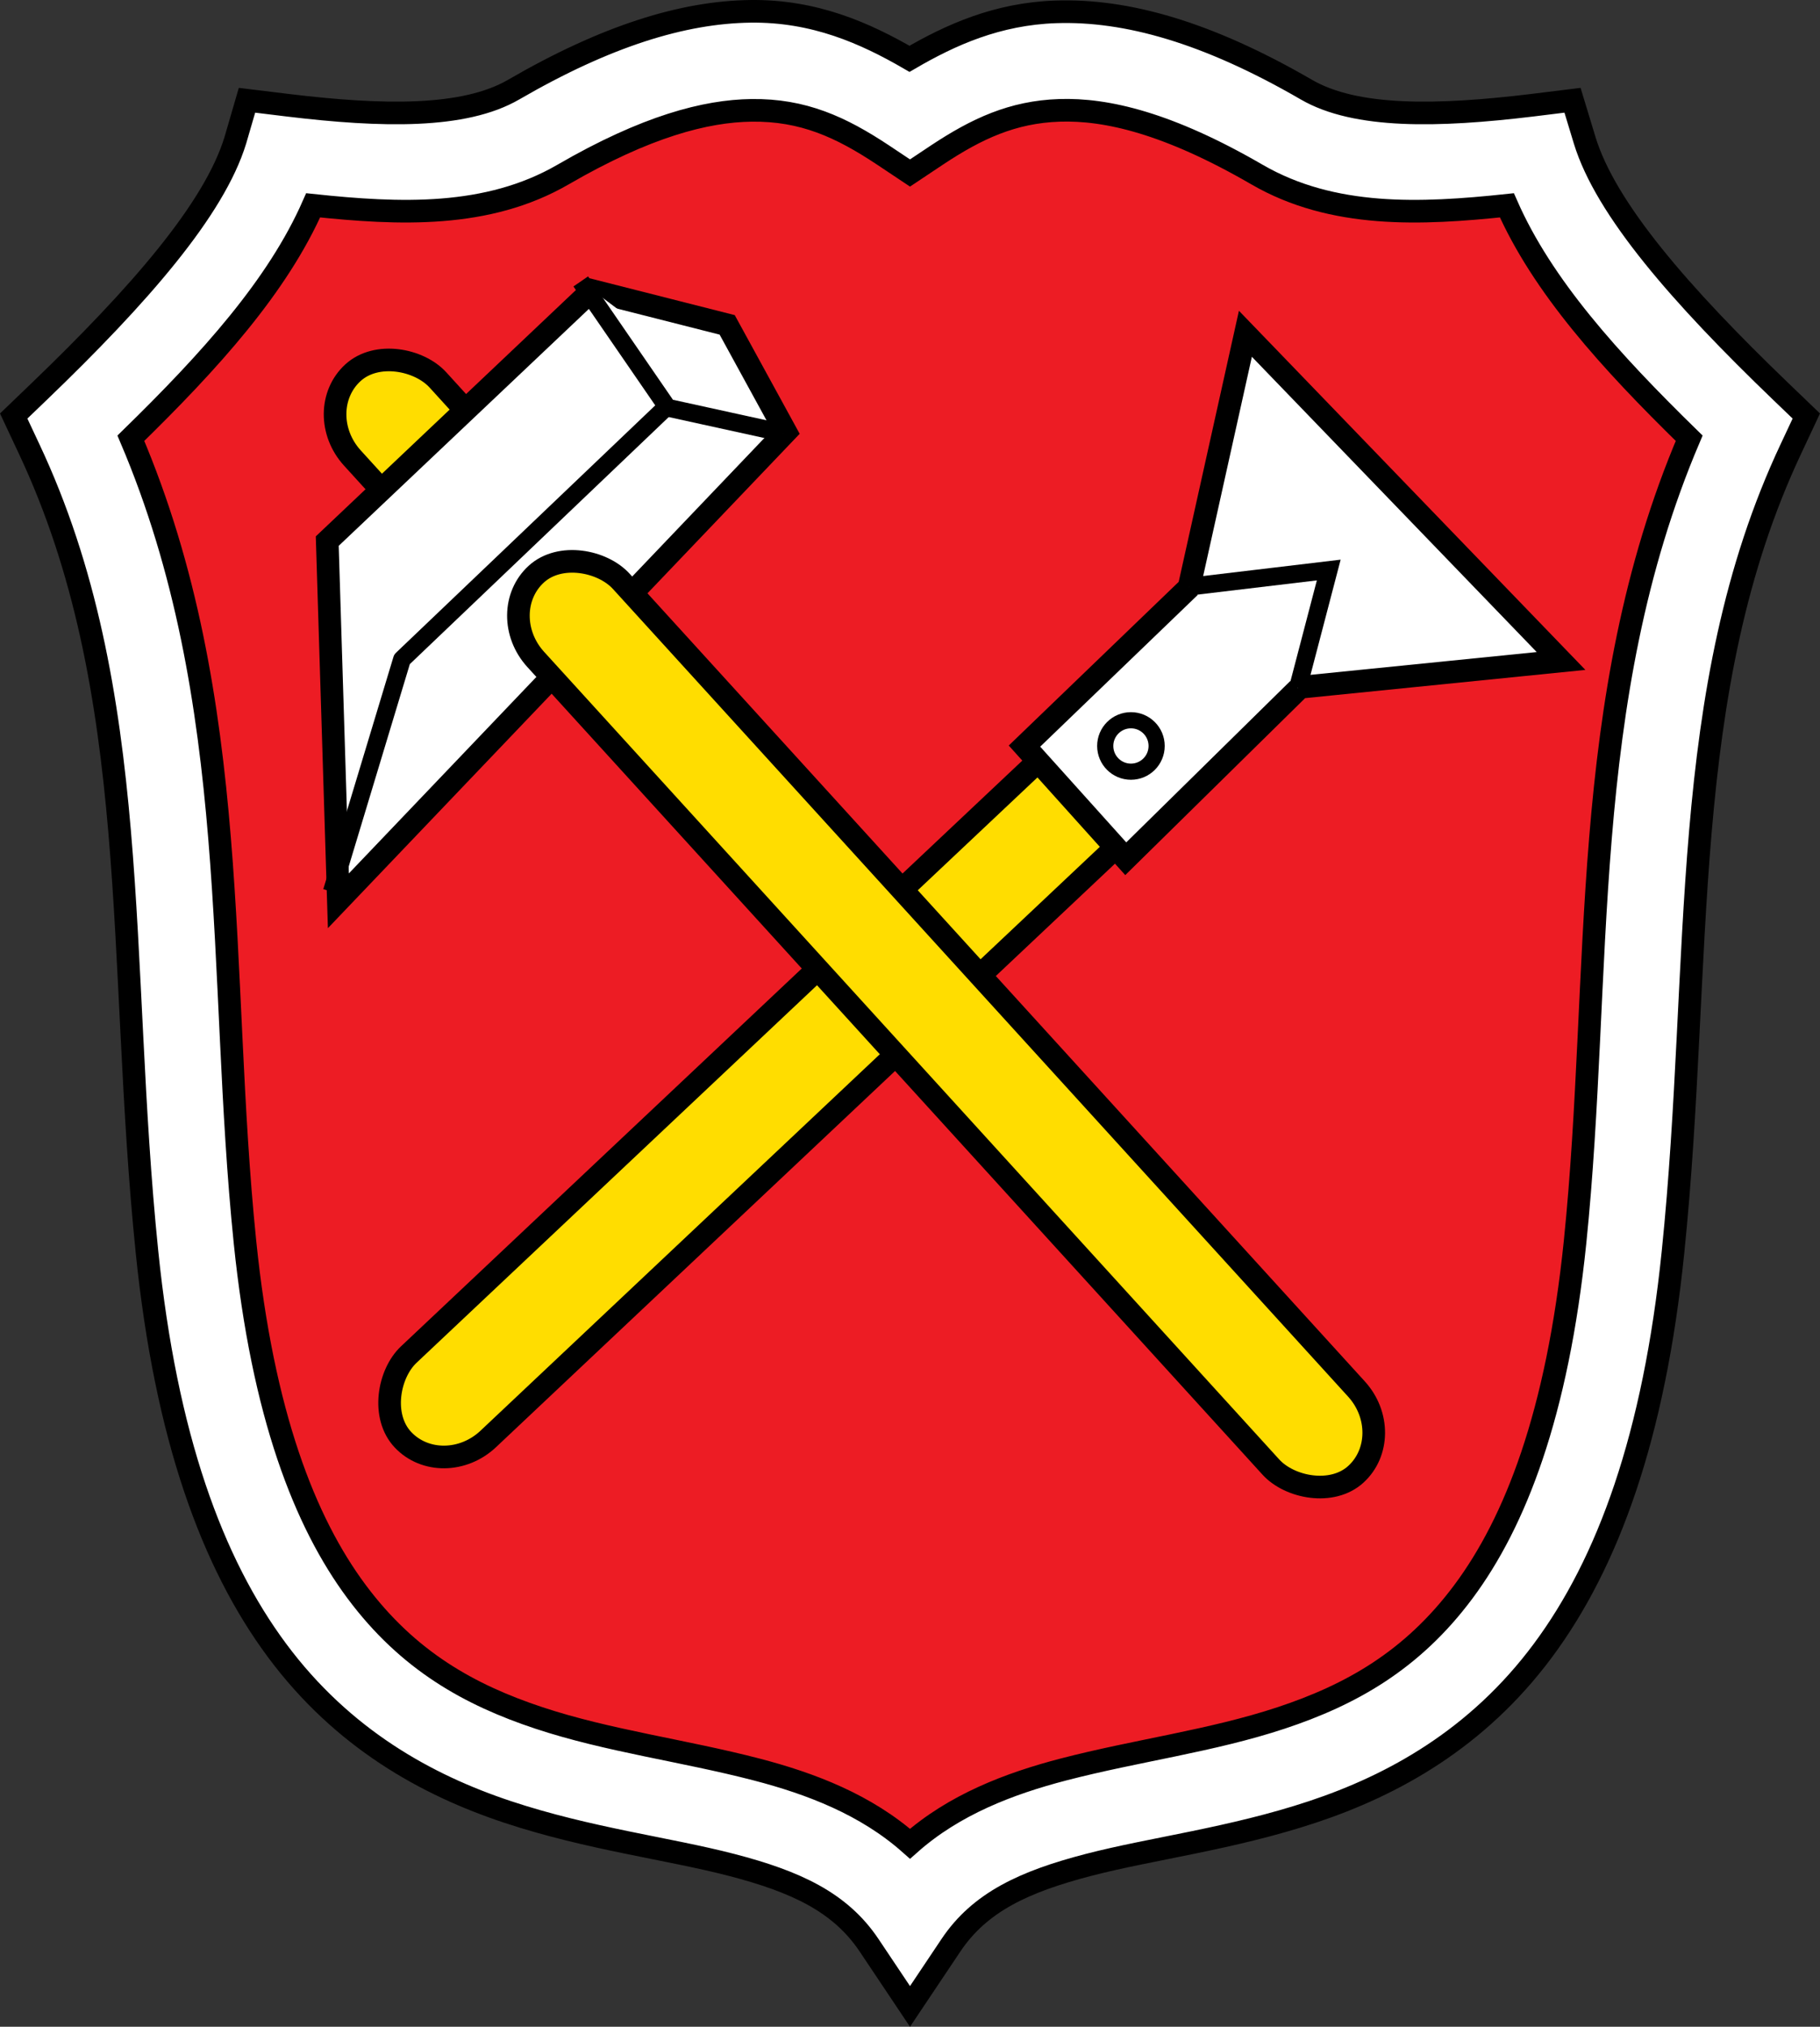
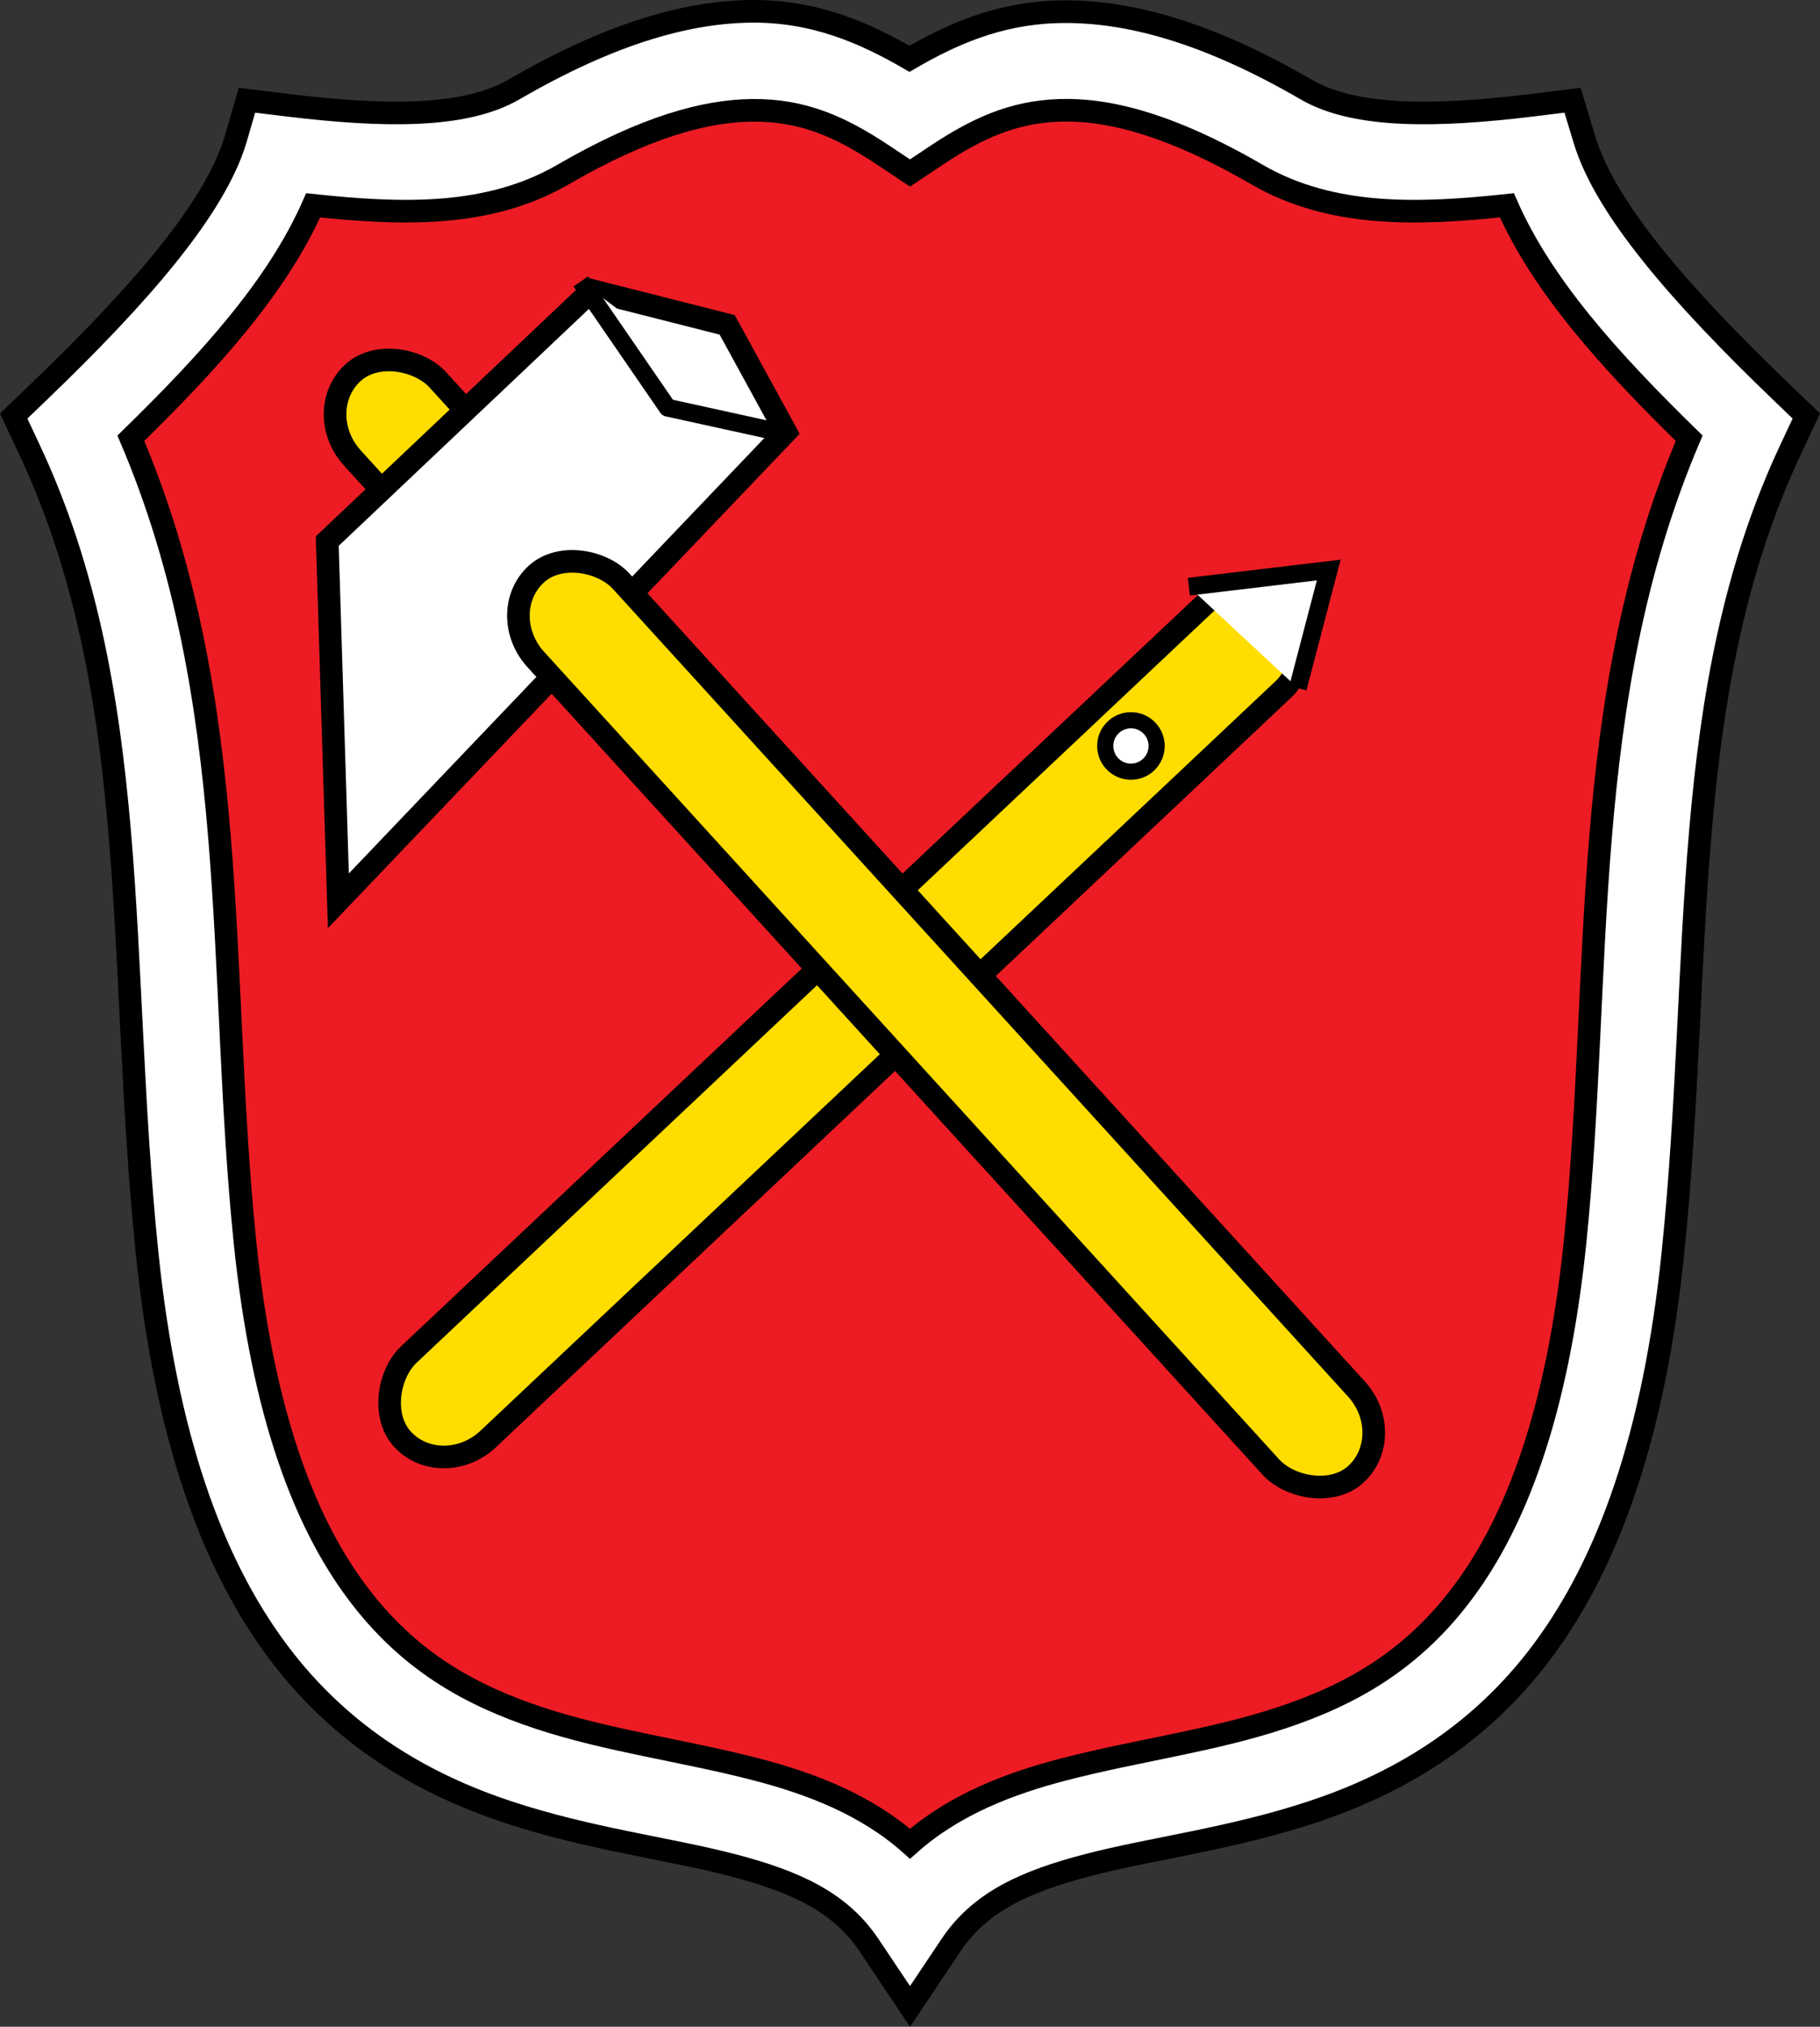
<svg xmlns="http://www.w3.org/2000/svg" height="125.366" width="112.631">
  <rect width="100%" height="100%" fill="#333333" stroke="none" />
  <g transform="translate(-295.997 -386.205)">
-     <path d="m342.438 386.906c-4.172.054-8.919 1.518-14.656 4.844-3.068 1.778-8.134 1.668-13.938.969l-2.562-.312-.719 2.469c-1.301 4.264-5.93 9.58-12.156 15.562l-1.562 1.5.938 2c7.087 15.023 5.456 31.624 7.312 49.719 1.171 11.411 4.02 19.225 8.062 24.656s9.23 8.303 14.25 9.969 9.925 2.255 13.875 3.281 6.71 2.294 8.5 4.969l2.531 3.781 2.531-3.781c1.79-2.675 4.55-3.942 8.5-4.969s8.855-1.616 13.875-3.281 10.208-4.538 14.25-9.969 6.892-13.245 8.062-24.656c1.857-18.095.225-34.696 7.312-49.719l.938-2-1.562-1.5c-6.227-5.983-10.856-11.298-12.156-15.562l-.75-2.469-2.531.312c-5.803.699-10.87.81-13.938-.969-6.122-3.549-11.134-4.958-15.5-4.812-3.616.12-6.506 1.415-9.062 2.906-2.75-1.593-5.887-2.989-9.844-2.938z" fill="#ed1c24" />
+     <path d="m342.438 386.906c-4.172.054-8.919 1.518-14.656 4.844-3.068 1.778-8.134 1.668-13.938.969l-2.562-.312-.719 2.469c-1.301 4.264-5.93 9.58-12.156 15.562l-1.562 1.5.938 2c7.087 15.023 5.456 31.624 7.312 49.719 1.171 11.411 4.02 19.225 8.062 24.656s9.23 8.303 14.25 9.969 9.925 2.255 13.875 3.281 6.71 2.294 8.5 4.969l2.531 3.781 2.531-3.781c1.79-2.675 4.55-3.942 8.5-4.969s8.855-1.616 13.875-3.281 10.208-4.538 14.25-9.969 6.892-13.245 8.062-24.656c1.857-18.095.225-34.696 7.312-49.719l.938-2-1.562-1.5c-6.227-5.983-10.856-11.298-12.156-15.562c-5.803.699-10.87.81-13.938-.969-6.122-3.549-11.134-4.958-15.5-4.812-3.616.12-6.506 1.415-9.062 2.906-2.75-1.593-5.887-2.989-9.844-2.938z" fill="#ed1c24" />
    <g stroke="#000">
      <rect fill="#fd0" height="75.353" ry="3.875" stroke-width="1.4" transform="matrix(.686 .728 -.728 .686 0 0)" width="7.17" x="562.236" y="16.982" />
      <path d="m342.438 386.906c-4.172.054-8.919 1.518-14.656 4.844-3.068 1.778-8.134 1.668-13.938.969l-2.562-.312-.719 2.469c-1.301 4.264-5.93 9.58-12.156 15.562l-1.562 1.5.938 2c7.087 15.023 5.456 31.624 7.312 49.719 1.171 11.411 4.02 19.225 8.062 24.656s9.23 8.303 14.25 9.969 9.925 2.255 13.875 3.281 6.71 2.294 8.5 4.969l2.531 3.781 2.531-3.781c1.79-2.675 4.55-3.942 8.5-4.969s8.855-1.616 13.875-3.281 10.208-4.538 14.25-9.969 6.892-13.245 8.062-24.656c1.857-18.095.225-34.696 7.312-49.719l.938-2-1.562-1.5c-6.227-5.983-10.856-11.298-12.156-15.562l-.75-2.469-2.531.312c-5.803.699-10.87.81-13.938-.969-6.122-3.549-11.134-4.958-15.5-4.812-3.616.12-6.506 1.415-9.062 2.906-2.75-1.593-5.887-2.989-9.844-2.938zm.062 6.125c3.201-.042 5.54 1.038 8.125 2.75l1.688 1.125 1.688-1.125c2.435-1.612 4.655-2.653 7.562-2.75 2.908-.097 6.735.79 12.219 3.969 4.69 2.719 10.141 2.469 15.469 1.906 2.197 4.99 6.355 9.597 11.281 14.406-6.925 16.258-5.357 33.095-7.062 49.719-1.097 10.688-3.715 17.338-6.906 21.625s-7.003 6.393-11.281 7.812-8.956 2.015-13.469 3.188c-3.363.874-6.772 2.177-9.5 4.594-2.728-2.417-6.137-3.72-9.5-4.594-4.513-1.173-9.19-1.768-13.469-3.188s-8.09-3.526-11.281-7.812-5.809-10.937-6.906-21.625c-1.706-16.624-.138-33.461-7.062-49.719 4.927-4.809 9.085-9.416 11.281-14.406 5.327.562 10.779.813 15.469-1.906 5.139-2.979 8.823-3.932 11.656-3.969z" fill="#fff" stroke-width="1.4" />
-       <path d="m359.397 432.355 6.268 6.968 10.784-10.606 16.153-1.627-19.533-20.239-3.491 15.703z" fill="#fff" stroke-width="1.4" />
      <path d="m369.57 422.495 8.657-1.031-1.912 7.305" fill="#fff" stroke-width="1.1" />
      <circle cx="365.985" cy="432.347" fill="#fff" r="1.591" />
      <rect fill="#fd0" height="14.078" ry="3.875" stroke-width="1.4" transform="matrix(.739 -.673 .673 .739 0 0)" width="7.17" x="-44.167" y="516.84" />
      <path d="m344.625 412.925-27.688 29-.688-22.25 16.375-15.5 8.375 2.125z" fill="#fff" stroke-width="1.4" />
      <rect fill="#fd0" height="75.353" ry="3.875" stroke-width="1.4" transform="matrix(.739 -.673 .673 .739 0 0)" width="7.17" x="-44.167" y="533.698" />
-       <path d="m316.531 441.362 4.344-14.375 16.25-15.5" fill="none" stroke-linejoin="round" stroke-width="1.1" />
      <path d="m331.938 403.612 5.375 7.812 7.125 1.562" fill="#fff" stroke-linejoin="round" stroke-width="1.1" />
    </g>
  </g>
</svg>